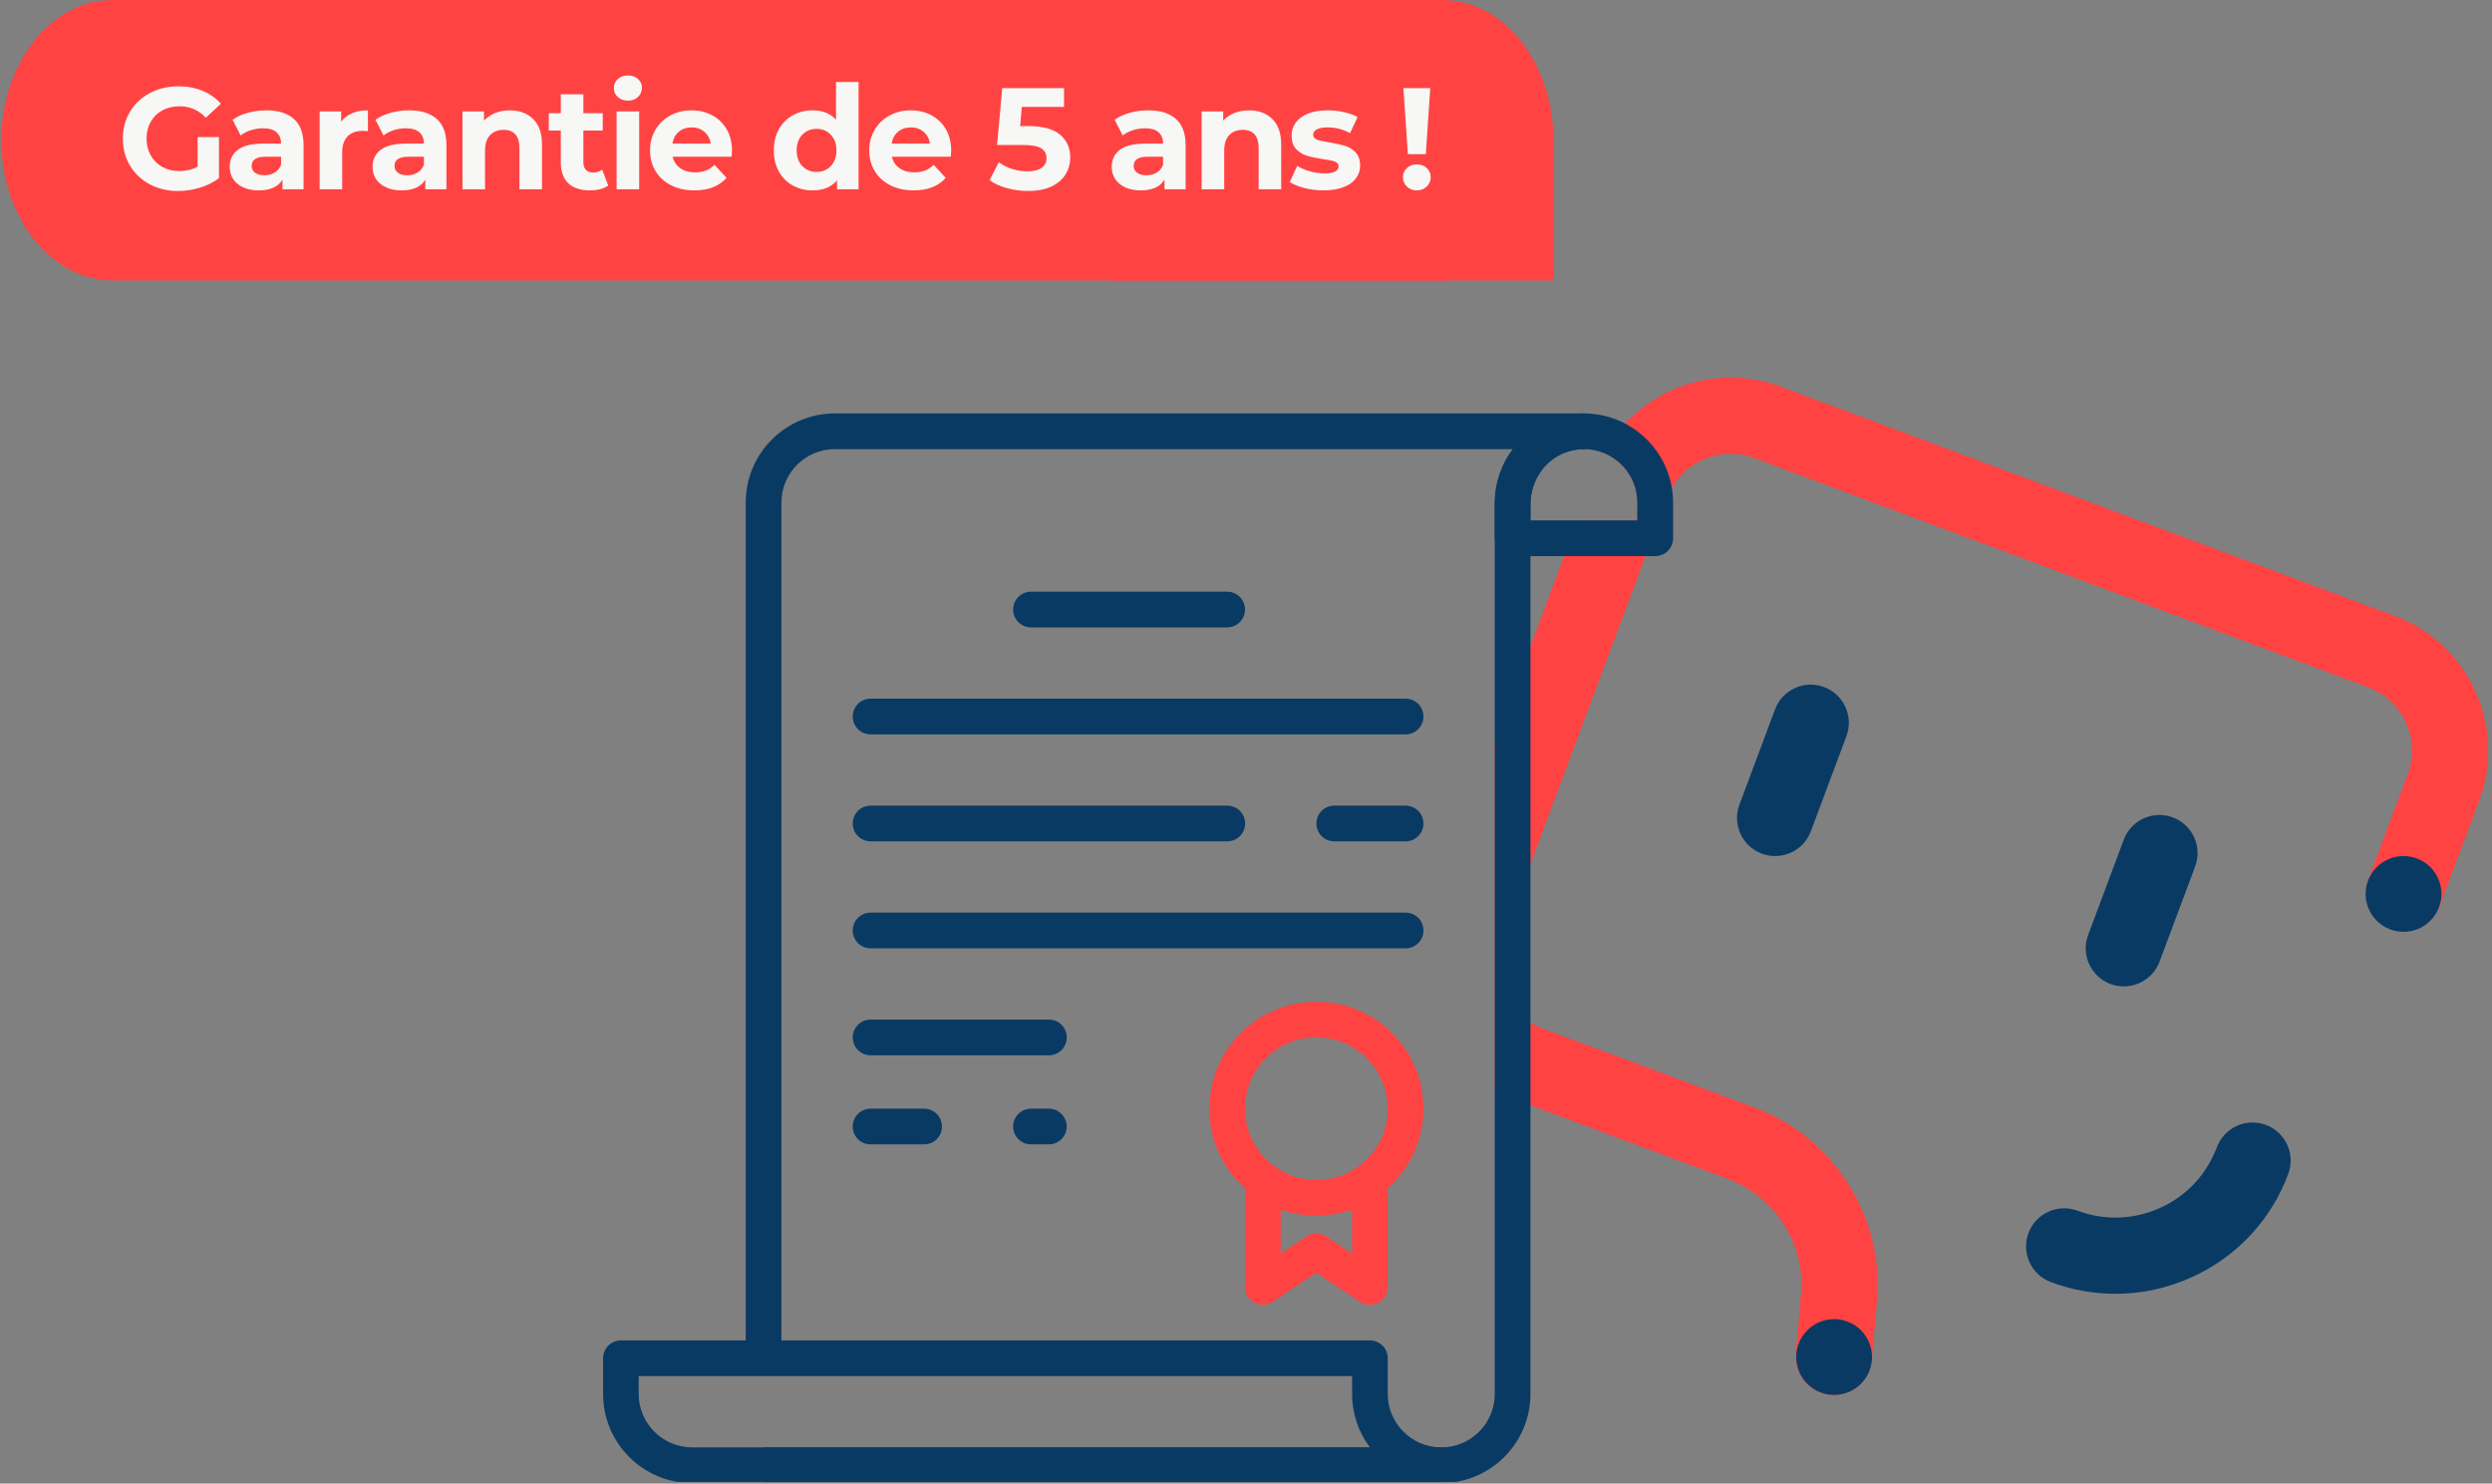
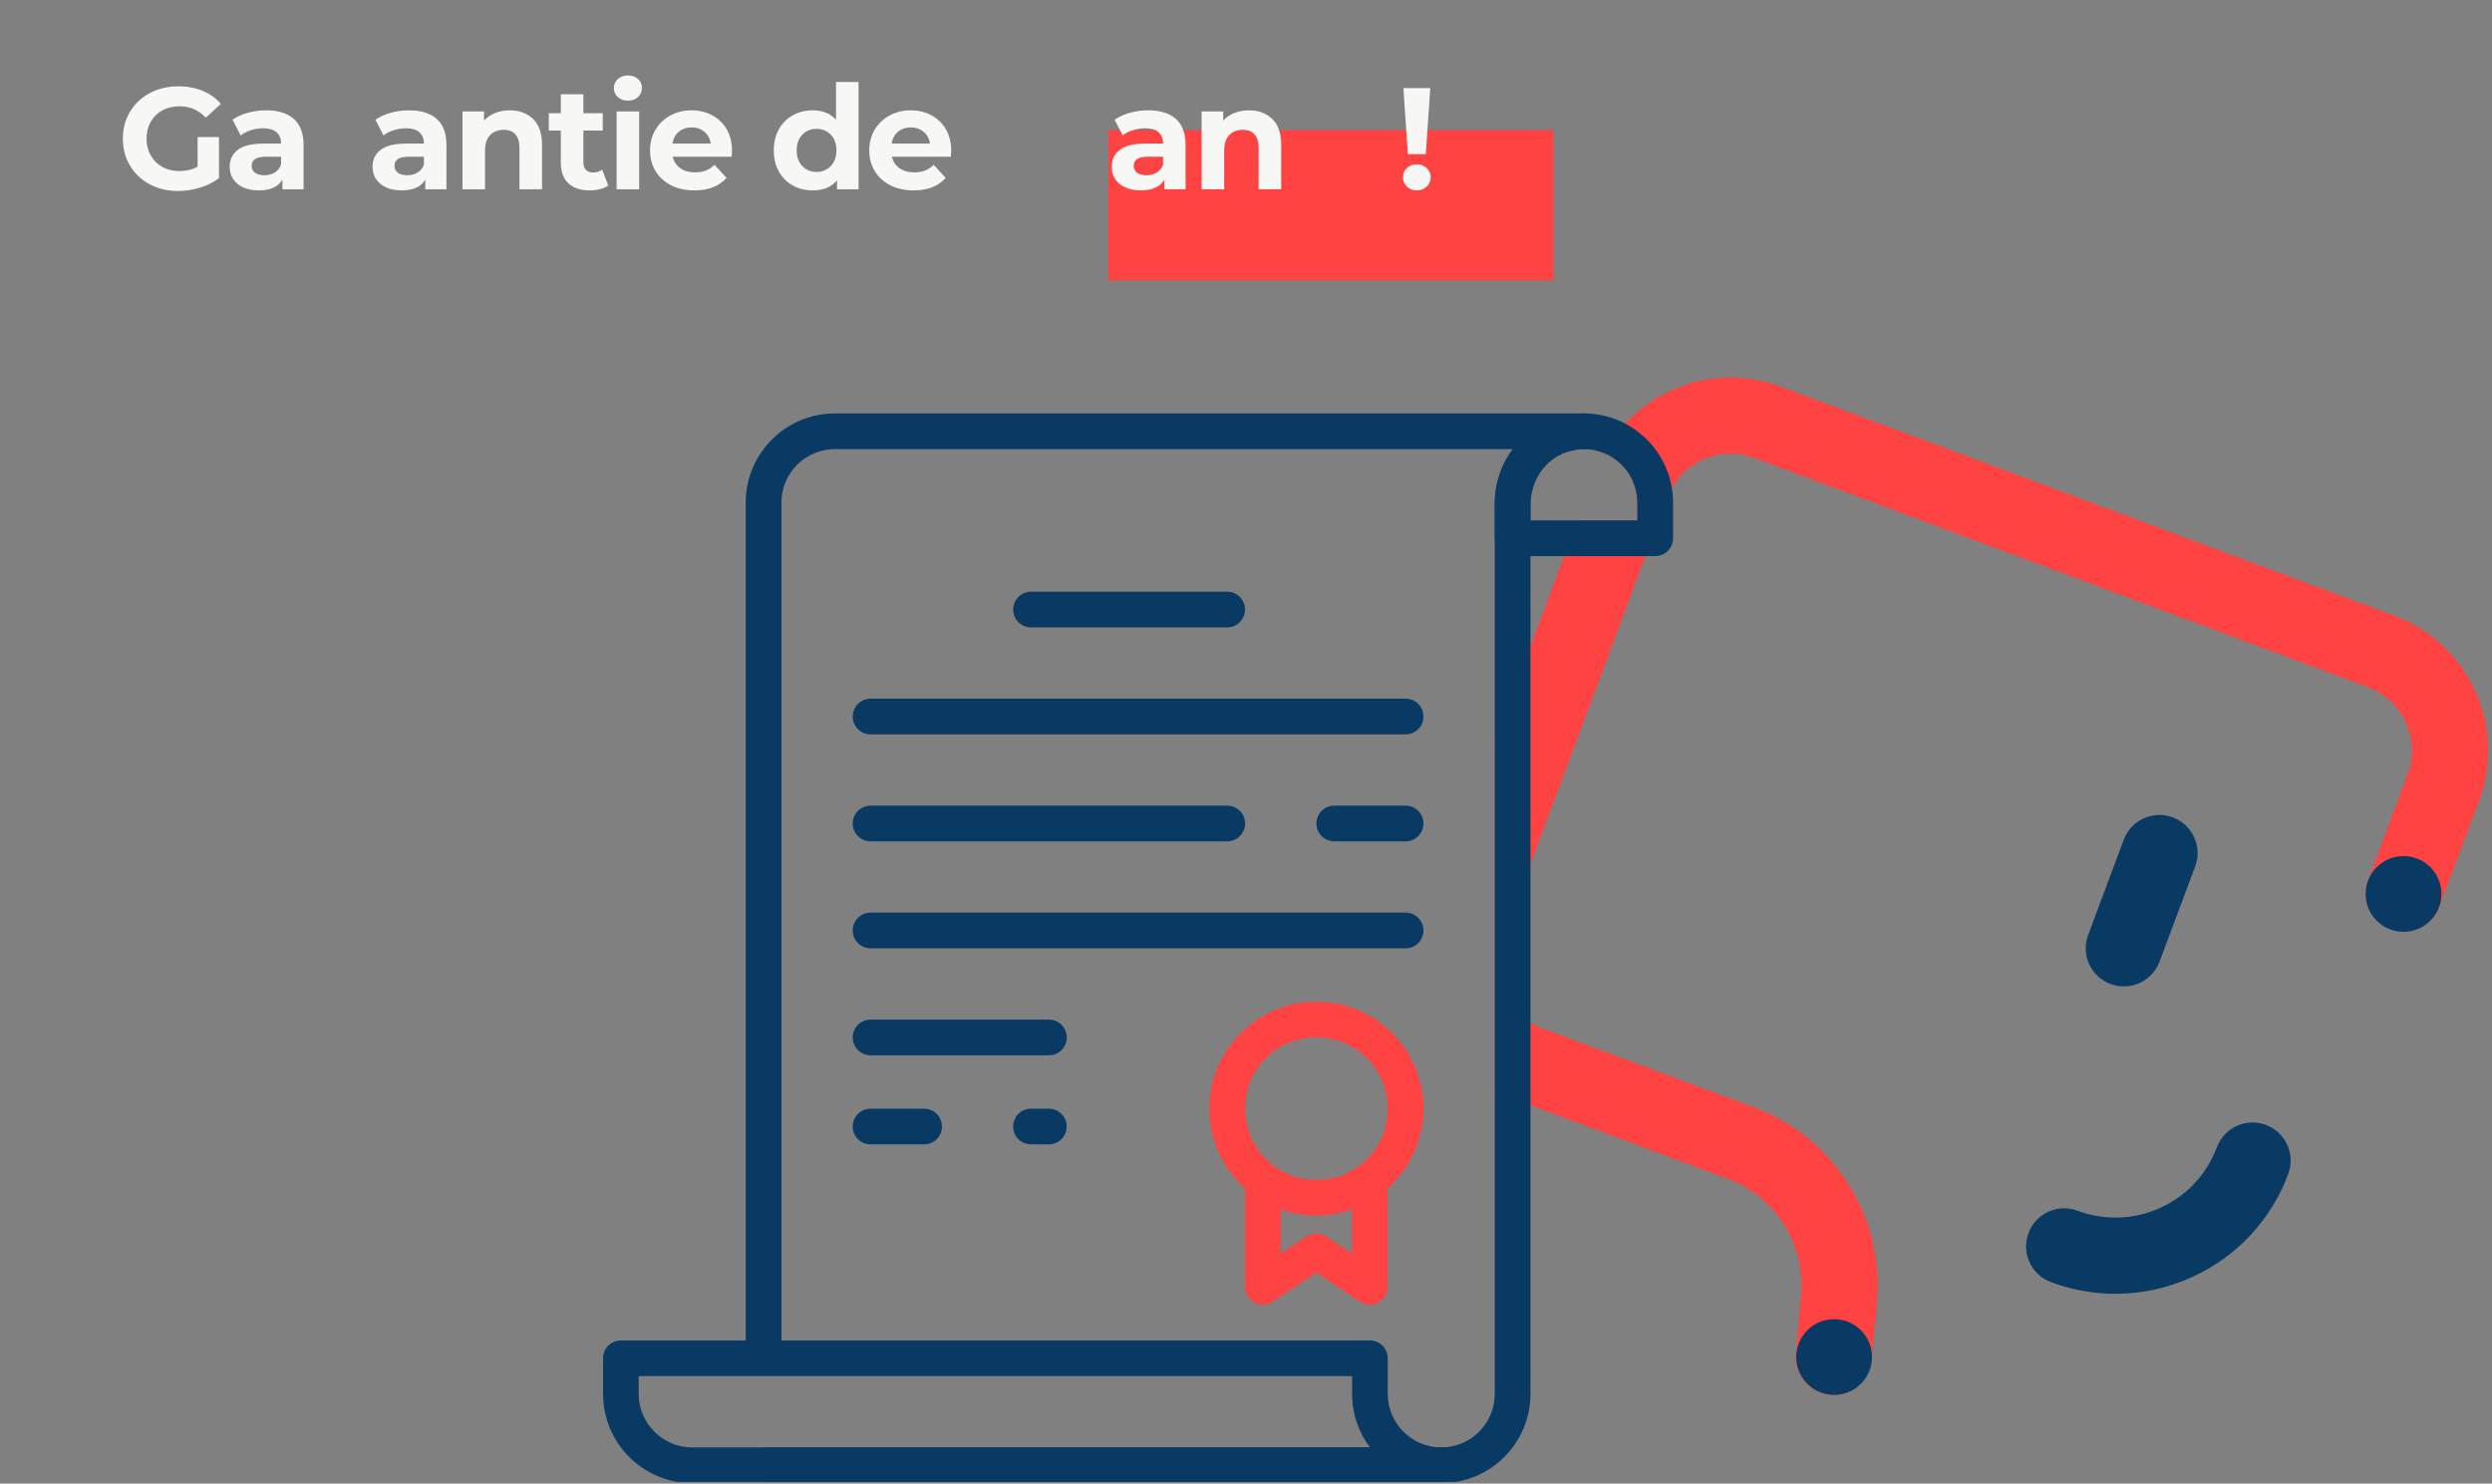
<svg xmlns="http://www.w3.org/2000/svg" width="964" zoomAndPan="magnify" viewBox="0 0 723 430.5" height="574" preserveAspectRatio="xMidYMid meet" version="1.0">
  <rect x="0" y="0" width="723" height="430.5" fill="#808080" stroke="none" />
  <defs>
    <g />
    <clipPath id="6029787866">
      <path d="M 216 119 L 465 119 L 465 430 L 216 430 Z M 216 119 " clip-rule="nonzero" />
    </clipPath>
    <clipPath id="1a8d1d568e">
      <path d="M 174 388 L 424 388 L 424 430 L 174 430 Z M 174 388 " clip-rule="nonzero" />
    </clipPath>
    <clipPath id="971c99c374">
      <path d="M 0.418 0 L 450.836 0 L 450.836 81.375 L 0.418 81.375 Z M 0.418 0 " clip-rule="nonzero" />
    </clipPath>
    <clipPath id="b0993fbb87">
-       <path d="M 418.434 0 C 436.258 0 450.711 18.215 450.711 40.688 C 450.711 63.156 436.258 81.375 418.434 81.375 L 32.695 81.375 C 14.871 81.375 0.418 63.156 0.418 40.688 C 0.418 18.215 14.871 0 32.695 0 Z M 418.434 0 " clip-rule="nonzero" />
-     </clipPath>
+       </clipPath>
    <clipPath id="a729fd3e3c">
      <path d="M 321.598 37.75 L 450.711 37.75 L 450.711 81.375 L 321.598 81.375 Z M 321.598 37.75 " clip-rule="nonzero" />
    </clipPath>
  </defs>
  <path fill="#093a63" d="M 613.762 375.43 C 607.445 375.43 601.094 374.305 595.008 372.023 C 589.293 369.891 586.379 363.516 588.516 357.801 C 590.648 352.09 597.027 349.176 602.742 351.312 C 610.59 354.254 619.129 353.938 626.777 350.473 C 634.426 347.012 640.227 340.75 643.168 332.906 C 645.305 327.191 651.68 324.277 657.395 326.414 C 663.109 328.547 666.023 334.926 663.887 340.637 C 658.895 354.023 648.969 364.668 635.953 370.582 C 628.883 373.812 621.324 375.43 613.762 375.43 Z M 613.762 375.43 " fill-opacity="1" fill-rule="nonzero" />
-   <path fill="#093a63" d="M 515.016 248.406 C 513.719 248.406 512.418 248.172 511.148 247.711 C 505.438 245.578 502.523 239.203 504.656 233.488 L 514.988 205.852 C 517.125 200.141 523.5 197.227 529.215 199.359 C 534.926 201.496 537.844 207.871 535.707 213.582 L 525.375 241.223 C 523.703 245.664 519.488 248.406 515.016 248.406 Z M 515.016 248.406 " fill-opacity="1" fill-rule="nonzero" />
  <path fill="#093a63" d="M 616.188 286.227 C 614.891 286.227 613.59 285.996 612.32 285.535 C 606.605 283.398 603.691 277.023 605.828 271.312 L 616.16 243.672 C 618.293 237.961 624.641 235.047 630.387 237.184 C 636.098 239.316 639.012 245.691 636.879 251.406 L 626.547 279.043 C 624.875 283.484 620.66 286.227 616.188 286.227 Z M 616.188 286.227 " fill-opacity="1" fill-rule="nonzero" />
  <path fill="#ff4343" d="M 719.262 232.336 L 707.777 263.031 C 707.574 263.578 707.316 264.129 707.027 264.617 C 706.883 264.848 706.738 265.109 706.594 265.34 C 703.797 269.492 698.457 271.34 693.551 269.523 C 688.848 267.762 686.02 263.117 686.395 258.328 C 686.453 257.723 686.57 257.117 686.711 256.512 C 686.801 256.105 686.945 255.703 687.09 255.301 L 698.543 224.605 C 702.324 214.508 697.16 203.227 687.059 199.445 L 508.957 132.922 C 504.051 131.074 498.742 131.277 493.98 133.438 C 490.141 135.172 487.055 138.027 485.062 141.633 C 484.543 142.5 484.109 143.422 483.766 144.375 L 477.418 161.367 L 444.031 250.711 L 435.66 273.102 C 433.844 278.004 434.016 283.312 436.18 288.074 C 437.855 291.766 440.594 294.766 444.031 296.785 C 445.012 297.391 446.051 297.883 447.145 298.285 L 509.07 321.395 C 532.129 330.02 546.73 353.188 544.566 377.738 L 543.121 393.777 L 543.035 394.73 C 542.691 398.68 540.297 401.941 537.004 403.613 C 536.977 403.645 536.949 403.672 536.918 403.672 C 536.629 403.789 536.34 403.934 536.055 404.047 C 535.793 404.164 535.535 404.25 535.273 404.309 C 535.043 404.395 534.84 404.453 534.609 404.48 C 534.352 404.539 534.09 404.598 533.832 404.652 C 533.398 404.711 532.938 404.77 532.504 404.77 C 532.359 404.797 532.215 404.797 532.043 404.797 C 531.723 404.797 531.379 404.797 531.062 404.77 C 524.973 404.219 520.469 398.855 521.02 392.766 L 522.52 375.773 C 523.848 361.121 515.102 347.273 501.309 342.109 L 444.031 320.73 L 439.414 319 C 437.422 318.25 435.488 317.383 433.672 316.375 L 433.672 215.258 L 444.031 187.531 L 453.812 161.367 L 457.68 151.008 L 475.051 151.008 L 475.051 145.844 C 475.051 139.355 471.039 133.785 465.383 131.477 C 467.059 128.363 469.105 125.477 471.5 122.91 C 475.223 118.898 479.695 115.668 484.805 113.332 C 494.934 108.715 506.246 108.312 516.691 112.207 L 694.793 178.734 C 716.32 186.781 727.285 210.812 719.262 232.336 Z M 719.262 232.336 " fill-opacity="1" fill-rule="nonzero" />
  <path fill="#093a63" d="M 708.328 259.395 C 708.328 260.117 708.254 260.832 708.113 261.539 C 707.973 262.25 707.766 262.938 707.488 263.602 C 707.215 264.27 706.875 264.902 706.473 265.504 C 706.07 266.102 705.617 266.656 705.105 267.168 C 704.594 267.68 704.039 268.133 703.441 268.535 C 702.84 268.938 702.207 269.273 701.539 269.551 C 700.871 269.828 700.184 270.035 699.477 270.176 C 698.77 270.316 698.055 270.387 697.332 270.387 C 696.609 270.387 695.895 270.316 695.188 270.176 C 694.48 270.035 693.793 269.828 693.125 269.551 C 692.457 269.273 691.824 268.938 691.223 268.535 C 690.625 268.133 690.066 267.68 689.559 267.168 C 689.047 266.656 688.59 266.102 688.191 265.504 C 687.789 264.902 687.449 264.27 687.176 263.602 C 686.898 262.938 686.691 262.25 686.547 261.539 C 686.406 260.832 686.336 260.117 686.336 259.395 C 686.336 258.676 686.406 257.961 686.547 257.25 C 686.691 256.543 686.898 255.855 687.176 255.191 C 687.449 254.523 687.789 253.891 688.191 253.289 C 688.59 252.691 689.047 252.133 689.559 251.625 C 690.066 251.113 690.625 250.656 691.223 250.258 C 691.824 249.855 692.457 249.516 693.125 249.242 C 693.793 248.965 694.48 248.758 695.188 248.617 C 695.895 248.477 696.609 248.406 697.332 248.406 C 698.055 248.406 698.77 248.477 699.477 248.617 C 700.184 248.758 700.871 248.965 701.539 249.242 C 702.207 249.516 702.84 249.855 703.441 250.258 C 704.039 250.656 704.594 251.113 705.105 251.625 C 705.617 252.133 706.07 252.691 706.473 253.289 C 706.875 253.891 707.215 254.523 707.488 255.191 C 707.766 255.855 707.973 256.543 708.113 257.25 C 708.254 257.961 708.328 258.676 708.328 259.395 Z M 708.328 259.395 " fill-opacity="1" fill-rule="nonzero" />
  <path fill="#093a63" d="M 543.121 393.777 C 543.121 394.5 543.051 395.215 542.91 395.922 C 542.77 396.629 542.562 397.316 542.285 397.984 C 542.008 398.648 541.672 399.285 541.27 399.883 C 540.867 400.484 540.414 401.039 539.902 401.551 C 539.391 402.059 538.836 402.516 538.238 402.918 C 537.637 403.316 537.004 403.656 536.336 403.934 C 535.668 404.207 534.98 404.418 534.273 404.559 C 533.566 404.699 532.852 404.77 532.129 404.77 C 531.406 404.77 530.691 404.699 529.984 404.559 C 529.277 404.418 528.59 404.207 527.922 403.934 C 527.254 403.656 526.621 403.316 526.02 402.918 C 525.422 402.516 524.863 402.059 524.355 401.551 C 523.844 401.039 523.387 400.484 522.988 399.883 C 522.586 399.285 522.246 398.648 521.973 397.984 C 521.695 397.316 521.484 396.629 521.344 395.922 C 521.203 395.215 521.133 394.5 521.133 393.777 C 521.133 393.055 521.203 392.34 521.344 391.633 C 521.484 390.926 521.695 390.238 521.973 389.57 C 522.246 388.902 522.586 388.27 522.988 387.672 C 523.387 387.07 523.844 386.516 524.355 386.004 C 524.863 385.496 525.422 385.039 526.02 384.637 C 526.621 384.238 527.254 383.898 527.922 383.621 C 528.59 383.348 529.277 383.137 529.984 382.996 C 530.691 382.855 531.406 382.785 532.129 382.785 C 532.852 382.785 533.566 382.855 534.273 382.996 C 534.98 383.137 535.668 383.348 536.336 383.621 C 537.004 383.898 537.637 384.238 538.238 384.637 C 538.836 385.039 539.391 385.496 539.902 386.004 C 540.414 386.516 540.867 387.07 541.27 387.672 C 541.672 388.27 542.008 388.902 542.285 389.57 C 542.562 390.238 542.77 390.926 542.91 391.633 C 543.051 392.34 543.121 393.055 543.121 393.777 Z M 543.121 393.777 " fill-opacity="1" fill-rule="nonzero" />
  <path fill="#ff4343" d="M 412.547 316.461 C 410.41 303.594 400.051 293.238 387.184 291.129 C 365.973 287.609 347.82 305.758 351.312 326.992 C 352.469 334 356.105 340.262 361.242 344.848 C 364.242 347.559 367.734 349.668 371.57 350.992 C 373.215 351.598 374.918 352.031 376.648 352.32 C 382.191 353.242 387.5 352.668 392.289 350.965 C 396.129 349.609 399.648 347.504 402.621 344.82 C 410.18 338.07 414.395 327.711 412.547 316.461 Z M 385.969 342.02 C 371.426 344.789 358.844 332.211 361.617 317.672 C 363.172 309.535 369.723 302.957 377.863 301.402 C 392.434 298.633 405.016 311.211 402.246 325.777 C 400.688 333.914 394.109 340.465 385.969 342.02 Z M 385.969 342.02 " fill-opacity="1" fill-rule="nonzero" />
  <path fill="#ff4343" d="M 392.262 342.395 L 392.262 363.773 L 384.789 358.781 C 383.055 357.629 380.777 357.629 379.043 358.781 L 371.57 363.773 L 371.57 342.395 L 361.211 342.395 L 361.211 373.438 C 361.211 375.344 362.25 377.102 363.953 377.996 C 365.625 378.891 367.676 378.805 369.262 377.738 L 381.902 369.312 L 394.539 377.738 C 395.406 378.312 396.418 378.602 397.426 378.602 C 398.262 378.602 399.102 378.398 399.879 377.996 C 401.555 377.102 402.621 375.344 402.621 373.438 L 402.621 342.395 Z M 392.262 342.395 " fill-opacity="1" fill-rule="nonzero" />
  <path fill="#093a63" d="M 299.113 171.695 L 356.047 171.695 C 356.387 171.695 356.723 171.727 357.055 171.793 C 357.387 171.859 357.711 171.957 358.023 172.086 C 358.336 172.215 358.633 172.375 358.914 172.562 C 359.199 172.754 359.457 172.965 359.699 173.207 C 359.938 173.445 360.152 173.707 360.34 173.988 C 360.527 174.27 360.688 174.57 360.816 174.883 C 360.949 175.195 361.047 175.52 361.113 175.852 C 361.18 176.184 361.211 176.52 361.211 176.859 L 361.211 176.887 C 361.211 177.227 361.18 177.562 361.113 177.895 C 361.047 178.227 360.949 178.551 360.816 178.863 C 360.688 179.176 360.527 179.473 360.34 179.754 C 360.152 180.039 359.938 180.297 359.699 180.539 C 359.457 180.777 359.199 180.992 358.914 181.18 C 358.633 181.367 358.336 181.527 358.023 181.656 C 357.711 181.789 357.387 181.887 357.055 181.953 C 356.723 182.02 356.387 182.051 356.047 182.051 L 299.113 182.051 C 298.773 182.051 298.438 182.02 298.105 181.953 C 297.773 181.887 297.449 181.789 297.137 181.656 C 296.82 181.527 296.523 181.367 296.242 181.18 C 295.961 180.992 295.699 180.777 295.461 180.539 C 295.219 180.297 295.004 180.039 294.816 179.754 C 294.629 179.473 294.469 179.176 294.34 178.863 C 294.211 178.551 294.113 178.227 294.047 177.895 C 293.98 177.562 293.945 177.227 293.945 176.887 L 293.945 176.859 C 293.945 176.52 293.98 176.184 294.047 175.852 C 294.113 175.52 294.211 175.195 294.34 174.883 C 294.469 174.57 294.629 174.27 294.816 173.988 C 295.004 173.707 295.219 173.445 295.461 173.207 C 295.699 172.965 295.961 172.754 296.242 172.562 C 296.523 172.375 296.82 172.215 297.137 172.086 C 297.449 171.957 297.773 171.859 298.105 171.793 C 298.438 171.727 298.773 171.695 299.113 171.695 Z M 299.113 171.695 " fill-opacity="1" fill-rule="nonzero" />
  <path fill="#093a63" d="M 252.566 202.734 L 407.816 202.734 C 408.152 202.734 408.488 202.77 408.824 202.836 C 409.156 202.902 409.477 203 409.793 203.129 C 410.105 203.258 410.402 203.418 410.684 203.605 C 410.965 203.793 411.227 204.008 411.469 204.25 C 411.707 204.488 411.922 204.75 412.109 205.031 C 412.297 205.312 412.457 205.609 412.586 205.922 C 412.715 206.238 412.816 206.559 412.879 206.891 C 412.945 207.227 412.98 207.562 412.98 207.898 L 412.98 207.93 C 412.98 208.27 412.945 208.605 412.879 208.938 C 412.816 209.27 412.715 209.59 412.586 209.906 C 412.457 210.219 412.297 210.516 412.109 210.797 C 411.922 211.078 411.707 211.34 411.469 211.582 C 411.227 211.82 410.965 212.035 410.684 212.223 C 410.402 212.41 410.105 212.57 409.793 212.699 C 409.477 212.828 409.156 212.926 408.824 212.992 C 408.488 213.059 408.152 213.094 407.816 213.094 L 252.566 213.094 C 252.227 213.094 251.891 213.059 251.559 212.992 C 251.227 212.926 250.902 212.828 250.59 212.699 C 250.277 212.57 249.98 212.41 249.695 212.223 C 249.414 212.035 249.152 211.82 248.914 211.582 C 248.676 211.34 248.461 211.078 248.273 210.797 C 248.082 210.516 247.926 210.219 247.793 209.906 C 247.664 209.59 247.566 209.27 247.5 208.938 C 247.434 208.605 247.402 208.27 247.402 207.93 L 247.402 207.898 C 247.402 207.562 247.434 207.227 247.5 206.891 C 247.566 206.559 247.664 206.238 247.793 205.922 C 247.926 205.609 248.082 205.312 248.273 205.031 C 248.461 204.75 248.676 204.488 248.914 204.25 C 249.152 204.008 249.414 203.793 249.695 203.605 C 249.98 203.418 250.277 203.258 250.59 203.129 C 250.902 203 251.227 202.902 251.559 202.836 C 251.891 202.77 252.227 202.734 252.566 202.734 Z M 252.566 202.734 " fill-opacity="1" fill-rule="nonzero" />
  <path fill="#093a63" d="M 252.566 233.777 L 356.074 233.777 C 356.414 233.777 356.75 233.812 357.082 233.879 C 357.414 233.941 357.738 234.043 358.051 234.172 C 358.363 234.301 358.664 234.461 358.945 234.648 C 359.227 234.836 359.488 235.051 359.727 235.289 C 359.969 235.531 360.18 235.789 360.371 236.074 C 360.559 236.355 360.719 236.652 360.848 236.965 C 360.977 237.277 361.074 237.602 361.141 237.934 C 361.207 238.266 361.242 238.602 361.242 238.941 L 361.242 238.973 C 361.242 239.309 361.207 239.645 361.141 239.977 C 361.074 240.312 360.977 240.633 360.848 240.945 C 360.719 241.262 360.559 241.559 360.371 241.84 C 360.18 242.121 359.969 242.383 359.727 242.621 C 359.488 242.863 359.227 243.074 358.945 243.266 C 358.664 243.453 358.363 243.613 358.051 243.742 C 357.738 243.871 357.414 243.969 357.082 244.035 C 356.75 244.102 356.414 244.137 356.074 244.137 L 252.566 244.137 C 252.227 244.137 251.891 244.102 251.559 244.035 C 251.227 243.969 250.902 243.871 250.59 243.742 C 250.277 243.613 249.98 243.453 249.695 243.266 C 249.414 243.074 249.152 242.863 248.914 242.621 C 248.676 242.383 248.461 242.121 248.273 241.84 C 248.082 241.559 247.926 241.262 247.793 240.945 C 247.664 240.633 247.566 240.312 247.5 239.977 C 247.434 239.645 247.402 239.309 247.402 238.973 L 247.402 238.941 C 247.402 238.602 247.434 238.266 247.5 237.934 C 247.566 237.602 247.664 237.277 247.793 236.965 C 247.926 236.652 248.082 236.355 248.273 236.074 C 248.461 235.789 248.676 235.531 248.914 235.289 C 249.152 235.051 249.414 234.836 249.695 234.648 C 249.98 234.461 250.277 234.301 250.59 234.172 C 250.902 234.043 251.227 233.941 251.559 233.879 C 251.891 233.812 252.227 233.777 252.566 233.777 Z M 252.566 233.777 " fill-opacity="1" fill-rule="nonzero" />
  <path fill="#093a63" d="M 387.094 233.777 L 407.816 233.777 C 408.152 233.777 408.488 233.812 408.824 233.879 C 409.156 233.941 409.477 234.043 409.793 234.172 C 410.105 234.301 410.402 234.461 410.684 234.648 C 410.965 234.836 411.227 235.051 411.469 235.289 C 411.707 235.531 411.922 235.789 412.109 236.074 C 412.297 236.355 412.457 236.652 412.586 236.965 C 412.715 237.277 412.816 237.602 412.879 237.934 C 412.945 238.266 412.98 238.602 412.98 238.941 L 412.98 238.973 C 412.98 239.309 412.945 239.645 412.879 239.977 C 412.816 240.312 412.715 240.633 412.586 240.945 C 412.457 241.262 412.297 241.559 412.109 241.84 C 411.922 242.121 411.707 242.383 411.469 242.621 C 411.227 242.863 410.965 243.074 410.684 243.266 C 410.402 243.453 410.105 243.613 409.793 243.742 C 409.477 243.871 409.156 243.969 408.824 244.035 C 408.488 244.102 408.152 244.137 407.816 244.137 L 387.094 244.137 C 386.758 244.137 386.422 244.102 386.09 244.035 C 385.754 243.969 385.434 243.871 385.117 243.742 C 384.805 243.613 384.508 243.453 384.227 243.266 C 383.945 243.074 383.684 242.863 383.441 242.621 C 383.203 242.383 382.988 242.121 382.801 241.84 C 382.613 241.559 382.453 241.262 382.324 240.945 C 382.195 240.633 382.098 240.312 382.031 239.977 C 381.965 239.645 381.93 239.309 381.93 238.973 L 381.93 238.941 C 381.93 238.602 381.965 238.266 382.031 237.934 C 382.098 237.602 382.195 237.277 382.324 236.965 C 382.453 236.652 382.613 236.355 382.801 236.074 C 382.988 235.789 383.203 235.531 383.441 235.289 C 383.684 235.051 383.945 234.836 384.227 234.648 C 384.508 234.461 384.805 234.301 385.117 234.172 C 385.434 234.043 385.754 233.941 386.09 233.879 C 386.422 233.812 386.758 233.777 387.094 233.777 Z M 387.094 233.777 " fill-opacity="1" fill-rule="nonzero" />
  <path fill="#093a63" d="M 252.566 264.82 L 407.816 264.82 C 408.152 264.82 408.488 264.852 408.824 264.918 C 409.156 264.984 409.477 265.082 409.793 265.215 C 410.105 265.344 410.402 265.5 410.684 265.691 C 410.965 265.879 411.227 266.094 411.469 266.332 C 411.707 266.57 411.922 266.832 412.109 267.113 C 412.297 267.398 412.457 267.695 412.586 268.008 C 412.715 268.32 412.816 268.645 412.879 268.977 C 412.945 269.309 412.98 269.645 412.98 269.984 L 412.98 270.012 C 412.98 270.352 412.945 270.688 412.879 271.02 C 412.816 271.352 412.715 271.676 412.586 271.988 C 412.457 272.301 412.297 272.602 412.109 272.883 C 411.922 273.164 411.707 273.426 411.469 273.664 C 411.227 273.902 410.965 274.117 410.684 274.305 C 410.402 274.496 410.105 274.652 409.793 274.785 C 409.477 274.914 409.156 275.012 408.824 275.078 C 408.488 275.145 408.152 275.176 407.816 275.176 L 252.566 275.176 C 252.227 275.176 251.891 275.145 251.559 275.078 C 251.227 275.012 250.902 274.914 250.59 274.785 C 250.277 274.652 249.98 274.496 249.695 274.305 C 249.414 274.117 249.152 273.902 248.914 273.664 C 248.676 273.426 248.461 273.164 248.273 272.883 C 248.082 272.602 247.926 272.301 247.793 271.988 C 247.664 271.676 247.566 271.352 247.5 271.02 C 247.434 270.688 247.402 270.352 247.402 270.012 L 247.402 269.984 C 247.402 269.645 247.434 269.309 247.5 268.977 C 247.566 268.645 247.664 268.32 247.793 268.008 C 247.926 267.695 248.082 267.398 248.273 267.113 C 248.461 266.832 248.676 266.57 248.914 266.332 C 249.152 266.094 249.414 265.879 249.695 265.691 C 249.98 265.5 250.277 265.344 250.59 265.215 C 250.902 265.082 251.227 264.984 251.559 264.918 C 251.891 264.852 252.227 264.82 252.566 264.82 Z M 252.566 264.82 " fill-opacity="1" fill-rule="nonzero" />
  <path fill="#093a63" d="M 252.566 295.863 L 304.336 295.863 C 304.676 295.863 305.012 295.895 305.344 295.961 C 305.676 296.027 306 296.125 306.312 296.254 C 306.625 296.387 306.922 296.543 307.203 296.73 C 307.488 296.922 307.746 297.133 307.988 297.375 C 308.227 297.613 308.441 297.875 308.629 298.156 C 308.82 298.438 308.977 298.738 309.105 299.051 C 309.238 299.363 309.336 299.688 309.402 300.02 C 309.469 300.352 309.5 300.688 309.5 301.027 L 309.5 301.055 C 309.5 301.395 309.469 301.73 309.402 302.062 C 309.336 302.395 309.238 302.719 309.105 303.031 C 308.977 303.344 308.82 303.641 308.629 303.922 C 308.441 304.207 308.227 304.465 307.988 304.707 C 307.746 304.945 307.488 305.16 307.203 305.348 C 306.922 305.535 306.625 305.695 306.312 305.824 C 306 305.957 305.676 306.055 305.344 306.121 C 305.012 306.188 304.676 306.219 304.336 306.219 L 252.566 306.219 C 252.227 306.219 251.891 306.188 251.559 306.121 C 251.227 306.055 250.902 305.957 250.59 305.824 C 250.277 305.695 249.98 305.535 249.695 305.348 C 249.414 305.16 249.152 304.945 248.914 304.707 C 248.676 304.465 248.461 304.207 248.273 303.922 C 248.082 303.641 247.926 303.344 247.793 303.031 C 247.664 302.719 247.566 302.395 247.5 302.062 C 247.434 301.73 247.402 301.395 247.402 301.055 L 247.402 301.027 C 247.402 300.688 247.434 300.352 247.5 300.02 C 247.566 299.688 247.664 299.363 247.793 299.051 C 247.926 298.738 248.082 298.438 248.273 298.156 C 248.461 297.875 248.676 297.613 248.914 297.375 C 249.152 297.133 249.414 296.922 249.695 296.73 C 249.98 296.543 250.277 296.387 250.59 296.254 C 250.902 296.125 251.227 296.027 251.559 295.961 C 251.891 295.895 252.227 295.863 252.566 295.863 Z M 252.566 295.863 " fill-opacity="1" fill-rule="nonzero" />
  <path fill="#093a63" d="M 252.566 321.711 L 268.121 321.711 C 268.461 321.711 268.797 321.746 269.129 321.809 C 269.461 321.875 269.785 321.973 270.098 322.105 C 270.41 322.234 270.707 322.395 270.988 322.582 C 271.273 322.77 271.531 322.984 271.773 323.223 C 272.012 323.465 272.227 323.723 272.414 324.008 C 272.605 324.289 272.762 324.586 272.891 324.898 C 273.023 325.211 273.121 325.535 273.188 325.867 C 273.254 326.199 273.285 326.535 273.285 326.875 L 273.285 326.902 C 273.285 327.242 273.254 327.578 273.188 327.91 C 273.121 328.242 273.023 328.566 272.891 328.879 C 272.762 329.195 272.605 329.492 272.414 329.773 C 272.227 330.055 272.012 330.316 271.773 330.555 C 271.531 330.797 271.273 331.008 270.988 331.199 C 270.707 331.387 270.41 331.547 270.098 331.676 C 269.785 331.805 269.461 331.902 269.129 331.969 C 268.797 332.035 268.461 332.066 268.121 332.066 L 252.566 332.066 C 252.227 332.066 251.891 332.035 251.559 331.969 C 251.227 331.902 250.902 331.805 250.59 331.676 C 250.277 331.547 249.98 331.387 249.695 331.199 C 249.414 331.008 249.152 330.797 248.914 330.555 C 248.676 330.316 248.461 330.055 248.273 329.773 C 248.082 329.492 247.926 329.195 247.793 328.879 C 247.664 328.566 247.566 328.242 247.5 327.91 C 247.434 327.578 247.402 327.242 247.402 326.902 L 247.402 326.875 C 247.402 326.535 247.434 326.199 247.5 325.867 C 247.566 325.535 247.664 325.211 247.793 324.898 C 247.926 324.586 248.082 324.289 248.273 324.008 C 248.461 323.723 248.676 323.465 248.914 323.223 C 249.152 322.984 249.414 322.77 249.695 322.582 C 249.98 322.395 250.277 322.234 250.59 322.105 C 250.902 321.973 251.227 321.875 251.559 321.809 C 251.891 321.746 252.227 321.711 252.566 321.711 Z M 252.566 321.711 " fill-opacity="1" fill-rule="nonzero" />
  <path fill="#093a63" d="M 299.113 321.711 L 304.305 321.711 C 304.645 321.711 304.98 321.746 305.312 321.809 C 305.648 321.875 305.969 321.973 306.281 322.105 C 306.598 322.234 306.895 322.395 307.176 322.582 C 307.457 322.77 307.719 322.984 307.957 323.223 C 308.199 323.465 308.414 323.723 308.602 324.008 C 308.789 324.289 308.949 324.586 309.078 324.898 C 309.207 325.211 309.305 325.535 309.371 325.867 C 309.438 326.199 309.473 326.535 309.473 326.875 L 309.473 326.902 C 309.473 327.242 309.438 327.578 309.371 327.91 C 309.305 328.242 309.207 328.566 309.078 328.879 C 308.949 329.195 308.789 329.492 308.602 329.773 C 308.414 330.055 308.199 330.316 307.957 330.555 C 307.719 330.797 307.457 331.008 307.176 331.199 C 306.895 331.387 306.598 331.547 306.281 331.676 C 305.969 331.805 305.648 331.902 305.312 331.969 C 304.98 332.035 304.645 332.066 304.305 332.066 L 299.113 332.066 C 298.773 332.066 298.438 332.035 298.105 331.969 C 297.773 331.902 297.449 331.805 297.137 331.676 C 296.82 331.547 296.523 331.387 296.242 331.199 C 295.961 331.008 295.699 330.797 295.461 330.555 C 295.219 330.316 295.004 330.055 294.816 329.773 C 294.629 329.492 294.469 329.195 294.34 328.879 C 294.211 328.566 294.113 328.242 294.047 327.91 C 293.98 327.578 293.945 327.242 293.945 326.902 L 293.945 326.875 C 293.945 326.535 293.98 326.199 294.047 325.867 C 294.113 325.535 294.211 325.211 294.34 324.898 C 294.469 324.586 294.629 324.289 294.816 324.008 C 295.004 323.723 295.219 323.465 295.461 323.223 C 295.699 322.984 295.961 322.77 296.242 322.582 C 296.523 322.395 296.82 322.234 297.137 322.105 C 297.449 321.973 297.773 321.875 298.105 321.809 C 298.438 321.746 298.773 321.711 299.113 321.711 Z M 299.113 321.711 " fill-opacity="1" fill-rule="nonzero" />
  <path fill="#093a63" d="M 444.086 145.066 C 444.461 140.48 446.715 136.207 450.203 133.496 C 446.656 136.152 444.289 140.336 444.086 145.066 Z M 444.031 146.449 C 444.031 146.133 444.059 145.785 444.059 145.469 C 444.031 145.586 444.031 145.699 444.031 145.844 Z M 485.062 141.633 C 483.734 133.496 478.57 126.633 471.5 122.91 C 467.922 121.035 463.855 119.965 459.527 119.965 C 458.227 119.965 456.93 120.055 455.629 120.254 C 442.816 122.16 433.672 133.727 433.672 146.68 L 433.672 156.203 C 433.672 159.059 435.98 161.367 438.836 161.367 L 480.246 161.367 C 483.102 161.367 485.41 159.059 485.41 156.203 L 485.41 145.844 C 485.41 144.402 485.293 143.016 485.062 141.633 Z M 475.051 151.008 L 444.031 151.008 L 444.031 146.449 C 444.031 146.133 444.059 145.785 444.059 145.469 C 444.031 145.324 444.059 145.18 444.059 145.066 C 444.434 140.48 446.684 136.207 450.176 133.496 C 450.523 133.207 450.898 132.949 451.273 132.719 C 451.59 132.488 451.906 132.312 452.254 132.141 C 452.602 131.938 452.977 131.766 453.352 131.594 C 453.781 131.391 454.246 131.219 454.707 131.102 C 455.227 130.93 455.746 130.785 456.266 130.668 C 456.812 130.555 457.359 130.469 457.91 130.41 C 458.371 130.352 458.832 130.324 459.293 130.324 L 459.496 130.324 C 461.574 130.324 463.535 130.727 465.355 131.477 C 471.012 133.785 475.02 139.355 475.02 145.844 L 475.02 151.008 Z M 444.031 145.844 L 444.031 146.449 C 444.031 146.133 444.059 145.785 444.059 145.469 C 444.031 145.586 444.031 145.699 444.031 145.844 Z M 444.086 145.066 C 444.461 140.48 446.715 136.207 450.203 133.496 C 446.656 136.152 444.289 140.336 444.086 145.066 Z M 444.086 145.066 " fill-opacity="1" fill-rule="nonzero" />
  <g clip-path="url(#6029787866)">
    <path fill="#093a63" d="M 464.402 126.977 C 463.68 129.055 461.547 130.293 459.324 130.324 C 458.863 130.324 458.398 130.352 457.938 130.41 C 457.391 130.469 456.844 130.555 456.293 130.668 C 455.773 130.785 455.254 130.93 454.734 131.102 C 454.273 131.246 453.812 131.422 453.379 131.594 C 453.004 131.766 452.629 131.938 452.281 132.141 C 451.938 132.312 451.617 132.488 451.301 132.719 C 450.926 132.949 450.551 133.18 450.203 133.496 C 446.656 136.152 444.289 140.336 444.086 145.066 C 444.031 145.324 444.031 145.586 444.031 145.844 L 444.031 404.48 C 444.031 418.762 432.43 430.359 418.145 430.359 L 221.547 430.359 L 221.547 420 L 418.145 420 C 426.715 420 433.672 413.047 433.672 404.48 L 433.672 145.844 C 433.672 140.016 435.602 134.652 438.863 130.324 L 242.234 130.324 C 233.664 130.324 226.711 137.277 226.711 145.844 L 226.711 394.125 L 216.352 394.125 L 216.352 145.844 C 216.352 131.562 227.953 119.965 242.234 119.965 L 459.527 119.965 C 462.988 119.965 465.645 123.344 464.402 126.977 Z M 464.402 126.977 " fill-opacity="1" fill-rule="nonzero" />
  </g>
  <g clip-path="url(#1a8d1d568e)">
    <path fill="#093a63" d="M 423.023 423.375 C 422.328 421.328 420.281 420.117 418.145 420 L 417.941 420 C 409.488 419.887 402.621 412.961 402.621 404.48 L 402.621 394.125 C 402.621 391.266 400.312 388.961 397.457 388.961 L 180.137 388.961 C 177.281 388.961 174.973 391.266 174.973 394.125 L 174.973 404.48 C 174.973 418.762 186.543 430.359 200.828 430.359 L 418.145 430.359 C 421.578 430.359 424.234 426.984 423.023 423.375 Z M 200.828 420 C 192.285 420 185.301 413.047 185.301 404.48 L 185.301 399.316 L 392.289 399.316 L 392.289 404.48 C 392.289 410.309 394.195 415.676 397.457 420 Z M 200.828 420 " fill-opacity="1" fill-rule="nonzero" />
  </g>
  <g clip-path="url(#971c99c374)">
    <g clip-path="url(#b0993fbb87)">
      <path fill="#ff4343" d="M 0.418 0 L 450.836 0 L 450.836 81.375 L 0.418 81.375 Z M 0.418 0 " fill-opacity="1" fill-rule="nonzero" />
    </g>
  </g>
  <g clip-path="url(#a729fd3e3c)">
    <path fill="#ff4343" d="M 321.598 37.75 L 450.766 37.75 L 450.766 81.375 L 321.598 81.375 Z M 321.598 37.75 " fill-opacity="1" fill-rule="nonzero" />
  </g>
  <g fill="#f7f7f5" fill-opacity="1">
    <g transform="translate(34.004, 54.92)">
      <g>
        <path d="M 23.328 -15.141 L 29.531 -15.141 L 29.531 -3.234 C 27.938 -2.023 26.086 -1.098 23.984 -0.453 C 21.891 0.18 19.781 0.5 17.656 0.5 C 14.613 0.5 11.875 -0.145 9.438 -1.438 C 7.008 -2.738 5.102 -4.547 3.719 -6.859 C 2.332 -9.172 1.641 -11.781 1.641 -14.688 C 1.641 -17.594 2.332 -20.195 3.719 -22.5 C 5.102 -24.812 7.023 -26.617 9.484 -27.922 C 11.941 -29.223 14.707 -29.875 17.781 -29.875 C 20.352 -29.875 22.688 -29.438 24.781 -28.562 C 26.883 -27.695 28.648 -26.441 30.078 -24.797 L 25.719 -20.766 C 23.625 -22.973 21.094 -24.078 18.125 -24.078 C 16.25 -24.078 14.582 -23.688 13.125 -22.906 C 11.676 -22.125 10.547 -21.02 9.734 -19.594 C 8.922 -18.164 8.516 -16.531 8.516 -14.688 C 8.516 -12.863 8.922 -11.238 9.734 -9.812 C 10.547 -8.383 11.672 -7.27 13.109 -6.469 C 14.547 -5.676 16.191 -5.281 18.047 -5.281 C 19.992 -5.281 21.754 -5.703 23.328 -6.547 Z M 23.328 -15.141 " />
      </g>
    </g>
  </g>
  <g fill="#f7f7f5" fill-opacity="1">
    <g transform="translate(65.09, 54.92)">
      <g>
        <path d="M 12.125 -22.906 C 15.625 -22.906 18.305 -22.07 20.172 -20.406 C 22.047 -18.738 22.984 -16.227 22.984 -12.875 L 22.984 0 L 16.859 0 L 16.859 -2.812 C 15.629 -0.719 13.336 0.328 9.984 0.328 C 8.254 0.328 6.75 0.035 5.469 -0.547 C 4.195 -1.129 3.223 -1.938 2.547 -2.969 C 1.879 -4.008 1.547 -5.188 1.547 -6.5 C 1.547 -8.602 2.336 -10.254 3.922 -11.453 C 5.504 -12.648 7.945 -13.25 11.25 -13.25 L 16.453 -13.25 C 16.453 -14.676 16.016 -15.773 15.141 -16.547 C 14.273 -17.316 12.977 -17.703 11.25 -17.703 C 10.039 -17.703 8.852 -17.516 7.688 -17.141 C 6.531 -16.766 5.547 -16.254 4.734 -15.609 L 2.391 -20.172 C 3.617 -21.047 5.094 -21.719 6.812 -22.188 C 8.531 -22.664 10.301 -22.906 12.125 -22.906 Z M 11.625 -4.062 C 12.738 -4.062 13.727 -4.32 14.594 -4.844 C 15.469 -5.363 16.086 -6.125 16.453 -7.125 L 16.453 -9.438 L 11.953 -9.438 C 9.266 -9.438 7.922 -8.555 7.922 -6.797 C 7.922 -5.953 8.25 -5.285 8.906 -4.797 C 9.57 -4.305 10.477 -4.062 11.625 -4.062 Z M 11.625 -4.062 " />
      </g>
    </g>
  </g>
  <g fill="#f7f7f5" fill-opacity="1">
    <g transform="translate(89.716, 54.92)">
      <g>
-         <path d="M 9.266 -19.594 C 10.055 -20.688 11.113 -21.508 12.438 -22.062 C 13.77 -22.625 15.301 -22.906 17.031 -22.906 L 17.031 -16.859 C 16.301 -16.922 15.812 -16.953 15.562 -16.953 C 13.688 -16.953 12.219 -16.426 11.156 -15.375 C 10.094 -14.32 9.562 -12.75 9.562 -10.656 L 9.562 0 L 3.016 0 L 3.016 -22.578 L 9.266 -22.578 Z M 9.266 -19.594 " />
-       </g>
+         </g>
    </g>
  </g>
  <g fill="#f7f7f5" fill-opacity="1">
    <g transform="translate(106.538, 54.92)">
      <g>
        <path d="M 12.125 -22.906 C 15.625 -22.906 18.305 -22.07 20.172 -20.406 C 22.047 -18.738 22.984 -16.227 22.984 -12.875 L 22.984 0 L 16.859 0 L 16.859 -2.812 C 15.629 -0.719 13.336 0.328 9.984 0.328 C 8.254 0.328 6.75 0.035 5.469 -0.547 C 4.195 -1.129 3.223 -1.938 2.547 -2.969 C 1.879 -4.008 1.547 -5.188 1.547 -6.5 C 1.547 -8.602 2.336 -10.254 3.922 -11.453 C 5.504 -12.648 7.945 -13.25 11.25 -13.25 L 16.453 -13.25 C 16.453 -14.676 16.016 -15.773 15.141 -16.547 C 14.273 -17.316 12.977 -17.703 11.25 -17.703 C 10.039 -17.703 8.852 -17.516 7.688 -17.141 C 6.531 -16.766 5.547 -16.254 4.734 -15.609 L 2.391 -20.172 C 3.617 -21.047 5.094 -21.719 6.812 -22.188 C 8.531 -22.664 10.301 -22.906 12.125 -22.906 Z M 11.625 -4.062 C 12.738 -4.062 13.727 -4.32 14.594 -4.844 C 15.469 -5.363 16.086 -6.125 16.453 -7.125 L 16.453 -9.438 L 11.953 -9.438 C 9.266 -9.438 7.922 -8.555 7.922 -6.797 C 7.922 -5.953 8.25 -5.285 8.906 -4.797 C 9.57 -4.305 10.477 -4.062 11.625 -4.062 Z M 11.625 -4.062 " />
      </g>
    </g>
  </g>
  <g fill="#f7f7f5" fill-opacity="1">
    <g transform="translate(131.163, 54.92)">
      <g>
        <path d="M 16.734 -22.906 C 19.535 -22.906 21.797 -22.066 23.516 -20.391 C 25.234 -18.711 26.094 -16.223 26.094 -12.922 L 26.094 0 L 19.547 0 L 19.547 -11.922 C 19.547 -13.703 19.156 -15.035 18.375 -15.922 C 17.594 -16.805 16.461 -17.25 14.984 -17.25 C 13.328 -17.25 12.008 -16.738 11.031 -15.719 C 10.051 -14.695 9.562 -13.176 9.562 -11.156 L 9.562 0 L 3.016 0 L 3.016 -22.578 L 9.266 -22.578 L 9.266 -19.922 C 10.141 -20.879 11.219 -21.613 12.5 -22.125 C 13.789 -22.645 15.203 -22.906 16.734 -22.906 Z M 16.734 -22.906 " />
      </g>
    </g>
  </g>
  <g fill="#f7f7f5" fill-opacity="1">
    <g transform="translate(158.893, 54.92)">
      <g>
        <path d="M 17.578 -1.094 C 16.93 -0.613 16.141 -0.254 15.203 -0.016 C 14.266 0.211 13.281 0.328 12.25 0.328 C 9.562 0.328 7.484 -0.352 6.016 -1.719 C 4.547 -3.094 3.812 -5.109 3.812 -7.766 L 3.812 -17.031 L 0.328 -17.031 L 0.328 -22.062 L 3.812 -22.062 L 3.812 -27.562 L 10.359 -27.562 L 10.359 -22.062 L 15.984 -22.062 L 15.984 -17.031 L 10.359 -17.031 L 10.359 -7.844 C 10.359 -6.895 10.602 -6.16 11.094 -5.641 C 11.582 -5.117 12.273 -4.859 13.172 -4.859 C 14.203 -4.859 15.082 -5.141 15.812 -5.703 Z M 17.578 -1.094 " />
      </g>
    </g>
  </g>
  <g fill="#f7f7f5" fill-opacity="1">
    <g transform="translate(175.883, 54.92)">
      <g>
        <path d="M 3.016 -22.578 L 9.562 -22.578 L 9.562 0 L 3.016 0 Z M 6.297 -25.719 C 5.086 -25.719 4.102 -26.066 3.344 -26.766 C 2.594 -27.461 2.219 -28.328 2.219 -29.359 C 2.219 -30.398 2.594 -31.27 3.344 -31.969 C 4.102 -32.664 5.086 -33.016 6.297 -33.016 C 7.492 -33.016 8.469 -32.676 9.219 -32 C 9.977 -31.332 10.359 -30.5 10.359 -29.5 C 10.359 -28.406 9.977 -27.5 9.219 -26.781 C 8.469 -26.07 7.492 -25.719 6.297 -25.719 Z M 6.297 -25.719 " />
      </g>
    </g>
  </g>
  <g fill="#f7f7f5" fill-opacity="1">
    <g transform="translate(187.252, 54.92)">
      <g>
        <path d="M 25.125 -11.203 C 25.125 -11.117 25.082 -10.531 25 -9.438 L 7.922 -9.438 C 8.234 -8.039 8.961 -6.938 10.109 -6.125 C 11.254 -5.312 12.68 -4.906 14.391 -4.906 C 15.566 -4.906 16.609 -5.078 17.516 -5.422 C 18.422 -5.773 19.266 -6.332 20.047 -7.094 L 23.531 -3.312 C 21.406 -0.883 18.301 0.328 14.219 0.328 C 11.676 0.328 9.426 -0.164 7.469 -1.156 C 5.508 -2.145 4 -3.52 2.938 -5.281 C 1.875 -7.039 1.344 -9.039 1.344 -11.281 C 1.344 -13.488 1.863 -15.477 2.906 -17.25 C 3.957 -19.031 5.398 -20.414 7.234 -21.406 C 9.066 -22.406 11.117 -22.906 13.391 -22.906 C 15.598 -22.906 17.594 -22.426 19.375 -21.469 C 21.164 -20.52 22.57 -19.156 23.594 -17.375 C 24.613 -15.602 25.125 -13.547 25.125 -11.203 Z M 13.422 -17.953 C 11.941 -17.953 10.695 -17.531 9.688 -16.688 C 8.688 -15.852 8.07 -14.707 7.844 -13.25 L 18.969 -13.25 C 18.738 -14.676 18.117 -15.816 17.109 -16.672 C 16.109 -17.523 14.879 -17.953 13.422 -17.953 Z M 13.422 -17.953 " />
      </g>
    </g>
  </g>
  <g fill="#f7f7f5" fill-opacity="1">
    <g transform="translate(212.465, 54.92)">
      <g />
    </g>
  </g>
  <g fill="#f7f7f5" fill-opacity="1">
    <g transform="translate(223.079, 54.92)">
      <g>
        <path d="M 26.016 -31.125 L 26.016 0 L 19.766 0 L 19.766 -2.594 C 18.141 -0.645 15.789 0.328 12.719 0.328 C 10.582 0.328 8.656 -0.145 6.938 -1.094 C 5.219 -2.039 3.867 -3.395 2.891 -5.156 C 1.91 -6.914 1.422 -8.957 1.422 -11.281 C 1.422 -13.602 1.91 -15.645 2.891 -17.406 C 3.867 -19.164 5.219 -20.52 6.938 -21.469 C 8.656 -22.426 10.582 -22.906 12.719 -22.906 C 15.594 -22.906 17.844 -21.992 19.469 -20.172 L 19.469 -31.125 Z M 13.844 -5.031 C 15.488 -5.031 16.859 -5.598 17.953 -6.734 C 19.047 -7.867 19.594 -9.383 19.594 -11.281 C 19.594 -13.188 19.047 -14.703 17.953 -15.828 C 16.859 -16.961 15.488 -17.531 13.844 -17.531 C 12.164 -17.531 10.781 -16.961 9.688 -15.828 C 8.602 -14.703 8.062 -13.188 8.062 -11.281 C 8.062 -9.383 8.602 -7.867 9.688 -6.734 C 10.781 -5.598 12.164 -5.031 13.844 -5.031 Z M 13.844 -5.031 " />
      </g>
    </g>
  </g>
  <g fill="#f7f7f5" fill-opacity="1">
    <g transform="translate(250.85, 54.92)">
      <g>
        <path d="M 25.125 -11.203 C 25.125 -11.117 25.082 -10.531 25 -9.438 L 7.922 -9.438 C 8.234 -8.039 8.961 -6.938 10.109 -6.125 C 11.254 -5.312 12.68 -4.906 14.391 -4.906 C 15.566 -4.906 16.609 -5.078 17.516 -5.422 C 18.422 -5.773 19.266 -6.332 20.047 -7.094 L 23.531 -3.312 C 21.406 -0.883 18.301 0.328 14.219 0.328 C 11.676 0.328 9.426 -0.164 7.469 -1.156 C 5.508 -2.145 4 -3.52 2.938 -5.281 C 1.875 -7.039 1.344 -9.039 1.344 -11.281 C 1.344 -13.488 1.863 -15.477 2.906 -17.25 C 3.957 -19.031 5.398 -20.414 7.234 -21.406 C 9.066 -22.406 11.117 -22.906 13.391 -22.906 C 15.598 -22.906 17.594 -22.426 19.375 -21.469 C 21.164 -20.52 22.57 -19.156 23.594 -17.375 C 24.613 -15.602 25.125 -13.547 25.125 -11.203 Z M 13.422 -17.953 C 11.941 -17.953 10.695 -17.531 9.688 -16.688 C 8.688 -15.852 8.07 -14.707 7.844 -13.25 L 18.969 -13.25 C 18.738 -14.676 18.117 -15.816 17.109 -16.672 C 16.109 -17.523 14.879 -17.953 13.422 -17.953 Z M 13.422 -17.953 " />
      </g>
    </g>
  </g>
  <g fill="#f7f7f5" fill-opacity="1">
    <g transform="translate(276.063, 54.92)">
      <g />
    </g>
  </g>
  <g fill="#f7f7f5" fill-opacity="1">
    <g transform="translate(286.677, 54.92)">
      <g>
-         <path d="M 11.703 -18.328 C 15.836 -18.328 18.891 -17.504 20.859 -15.859 C 22.836 -14.211 23.828 -12.004 23.828 -9.234 C 23.828 -7.441 23.379 -5.812 22.484 -4.344 C 21.586 -2.875 20.223 -1.695 18.391 -0.812 C 16.566 0.062 14.312 0.5 11.625 0.5 C 9.551 0.5 7.516 0.227 5.516 -0.312 C 3.516 -0.852 1.816 -1.629 0.422 -2.641 L 3.109 -7.844 C 4.223 -7.008 5.504 -6.359 6.953 -5.891 C 8.41 -5.43 9.91 -5.203 11.453 -5.203 C 13.16 -5.203 14.504 -5.535 15.484 -6.203 C 16.461 -6.879 16.953 -7.816 16.953 -9.016 C 16.953 -10.273 16.441 -11.227 15.422 -11.875 C 14.398 -12.52 12.629 -12.844 10.109 -12.844 L 2.594 -12.844 L 4.109 -29.359 L 22.031 -29.359 L 22.031 -23.906 L 9.781 -23.906 L 9.312 -18.328 Z M 11.703 -18.328 " />
-       </g>
+         </g>
    </g>
  </g>
  <g fill="#f7f7f5" fill-opacity="1">
    <g transform="translate(310.379, 54.92)">
      <g />
    </g>
  </g>
  <g fill="#f7f7f5" fill-opacity="1">
    <g transform="translate(320.993, 54.92)">
      <g>
        <path d="M 12.125 -22.906 C 15.625 -22.906 18.305 -22.07 20.172 -20.406 C 22.047 -18.738 22.984 -16.227 22.984 -12.875 L 22.984 0 L 16.859 0 L 16.859 -2.812 C 15.629 -0.719 13.336 0.328 9.984 0.328 C 8.254 0.328 6.75 0.035 5.469 -0.547 C 4.195 -1.129 3.223 -1.938 2.547 -2.969 C 1.879 -4.008 1.547 -5.188 1.547 -6.5 C 1.547 -8.602 2.336 -10.254 3.922 -11.453 C 5.504 -12.648 7.945 -13.25 11.25 -13.25 L 16.453 -13.25 C 16.453 -14.676 16.016 -15.773 15.141 -16.547 C 14.273 -17.316 12.977 -17.703 11.25 -17.703 C 10.039 -17.703 8.852 -17.516 7.688 -17.141 C 6.531 -16.766 5.547 -16.254 4.734 -15.609 L 2.391 -20.172 C 3.617 -21.047 5.094 -21.719 6.812 -22.188 C 8.531 -22.664 10.301 -22.906 12.125 -22.906 Z M 11.625 -4.062 C 12.738 -4.062 13.727 -4.32 14.594 -4.844 C 15.469 -5.363 16.086 -6.125 16.453 -7.125 L 16.453 -9.438 L 11.953 -9.438 C 9.266 -9.438 7.922 -8.555 7.922 -6.797 C 7.922 -5.953 8.25 -5.285 8.906 -4.797 C 9.57 -4.305 10.477 -4.062 11.625 -4.062 Z M 11.625 -4.062 " />
      </g>
    </g>
  </g>
  <g fill="#f7f7f5" fill-opacity="1">
    <g transform="translate(345.618, 54.92)">
      <g>
        <path d="M 16.734 -22.906 C 19.535 -22.906 21.797 -22.066 23.516 -20.391 C 25.234 -18.711 26.094 -16.223 26.094 -12.922 L 26.094 0 L 19.547 0 L 19.547 -11.922 C 19.547 -13.703 19.156 -15.035 18.375 -15.922 C 17.594 -16.805 16.461 -17.25 14.984 -17.25 C 13.328 -17.25 12.008 -16.738 11.031 -15.719 C 10.051 -14.695 9.562 -13.176 9.562 -11.156 L 9.562 0 L 3.016 0 L 3.016 -22.578 L 9.266 -22.578 L 9.266 -19.922 C 10.141 -20.879 11.219 -21.613 12.5 -22.125 C 13.789 -22.645 15.203 -22.906 16.734 -22.906 Z M 16.734 -22.906 " />
      </g>
    </g>
  </g>
  <g fill="#f7f7f5" fill-opacity="1">
    <g transform="translate(373.348, 54.92)">
      <g>
-         <path d="M 10.609 0.328 C 8.734 0.328 6.898 0.098 5.109 -0.359 C 3.328 -0.816 1.906 -1.395 0.844 -2.094 L 3.016 -6.797 C 4.023 -6.148 5.242 -5.625 6.672 -5.219 C 8.098 -4.812 9.492 -4.609 10.859 -4.609 C 13.629 -4.609 15.016 -5.297 15.016 -6.672 C 15.016 -7.316 14.633 -7.773 13.875 -8.047 C 13.125 -8.328 11.969 -8.566 10.406 -8.766 C 8.562 -9.047 7.035 -9.367 5.828 -9.734 C 4.629 -10.098 3.586 -10.738 2.703 -11.656 C 1.828 -12.582 1.391 -13.898 1.391 -15.609 C 1.391 -17.035 1.801 -18.301 2.625 -19.406 C 3.445 -20.508 4.645 -21.367 6.219 -21.984 C 7.801 -22.598 9.672 -22.906 11.828 -22.906 C 13.422 -22.906 15.008 -22.727 16.594 -22.375 C 18.176 -22.031 19.484 -21.551 20.516 -20.938 L 18.328 -16.281 C 16.348 -17.395 14.18 -17.953 11.828 -17.953 C 10.43 -17.953 9.383 -17.754 8.688 -17.359 C 7.988 -16.973 7.641 -16.473 7.641 -15.859 C 7.641 -15.16 8.016 -14.672 8.766 -14.391 C 9.523 -14.109 10.727 -13.844 12.375 -13.594 C 14.219 -13.281 15.727 -12.945 16.906 -12.594 C 18.082 -12.25 19.102 -11.613 19.969 -10.688 C 20.832 -9.77 21.266 -8.488 21.266 -6.844 C 21.266 -5.438 20.844 -4.188 20 -3.094 C 19.164 -2.008 17.941 -1.164 16.328 -0.562 C 14.723 0.031 12.816 0.328 10.609 0.328 Z M 10.609 0.328 " />
-       </g>
+         </g>
    </g>
  </g>
  <g fill="#f7f7f5" fill-opacity="1">
    <g transform="translate(394.366, 54.92)">
      <g />
    </g>
  </g>
  <g fill="#f7f7f5" fill-opacity="1">
    <g transform="translate(404.979, 54.92)">
      <g>
        <path d="M 2.188 -29.359 L 9.984 -29.359 L 8.688 -10.188 L 3.484 -10.188 Z M 6.078 0.328 C 4.93 0.328 3.973 -0.039 3.203 -0.781 C 2.441 -1.52 2.062 -2.422 2.062 -3.484 C 2.062 -4.547 2.438 -5.43 3.188 -6.141 C 3.945 -6.859 4.91 -7.219 6.078 -7.219 C 7.254 -7.219 8.219 -6.859 8.969 -6.141 C 9.727 -5.43 10.109 -4.547 10.109 -3.484 C 10.109 -2.422 9.723 -1.52 8.953 -0.781 C 8.18 -0.039 7.223 0.328 6.078 0.328 Z M 6.078 0.328 " />
      </g>
    </g>
  </g>
</svg>